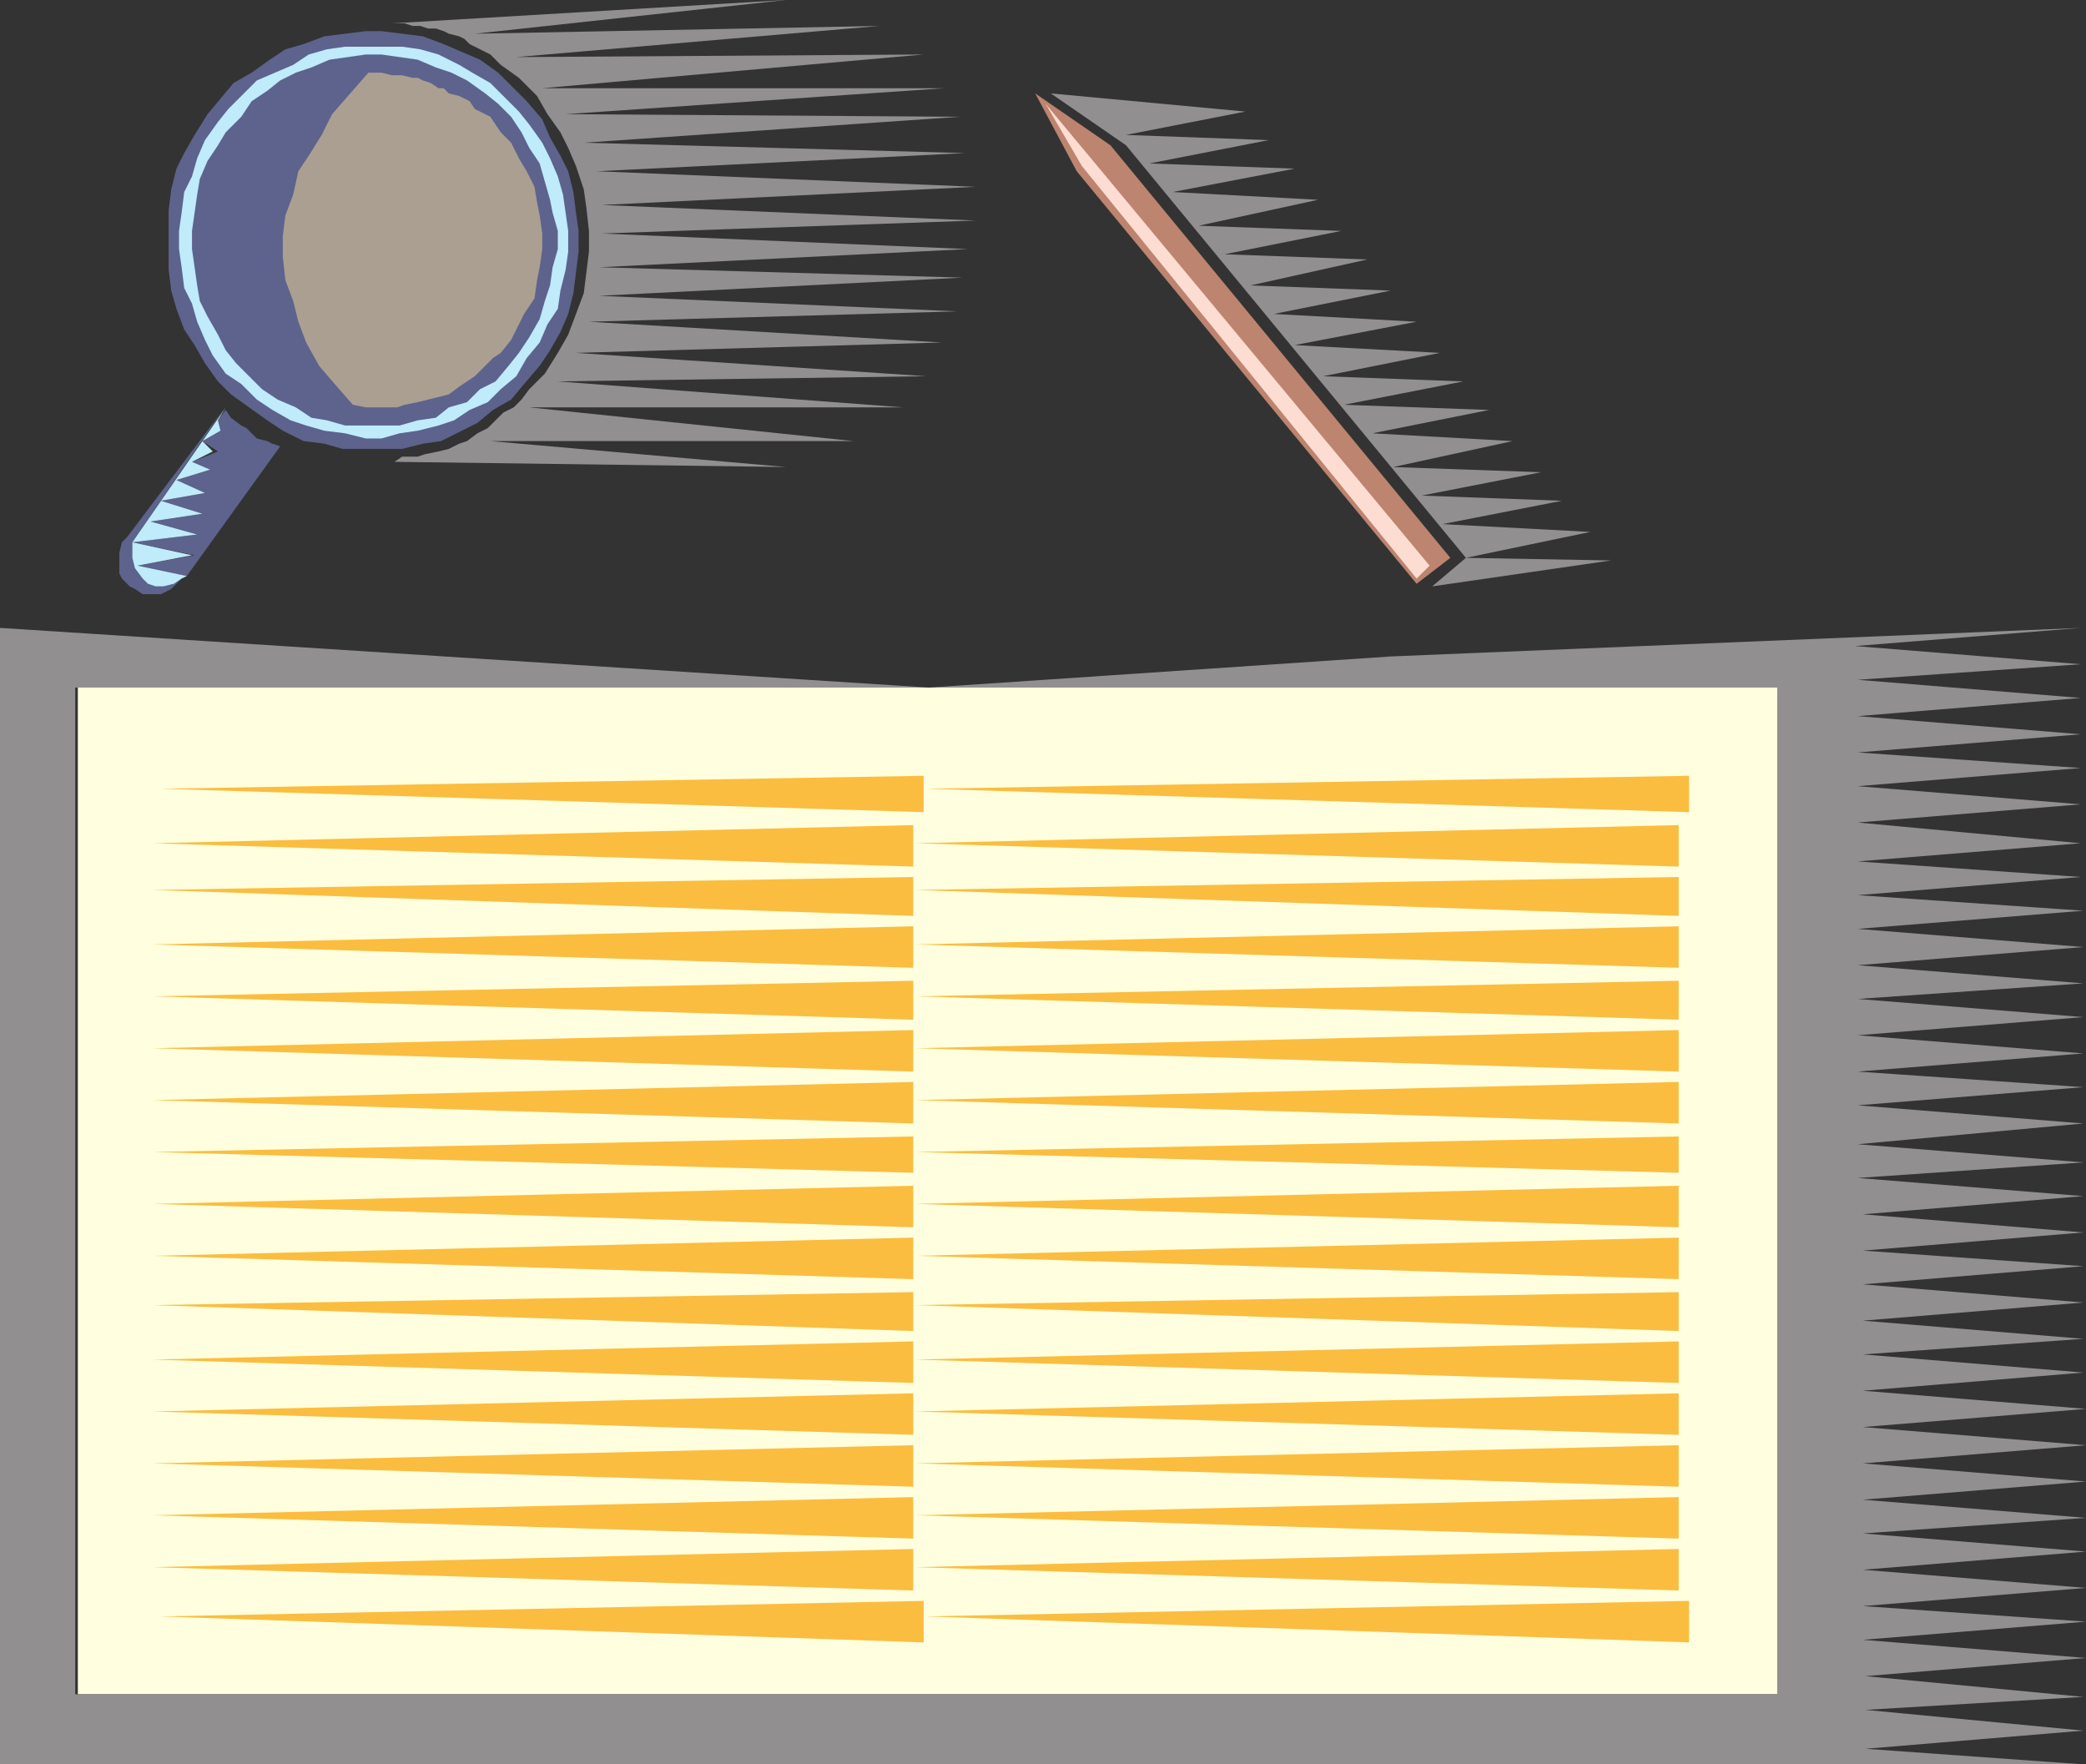
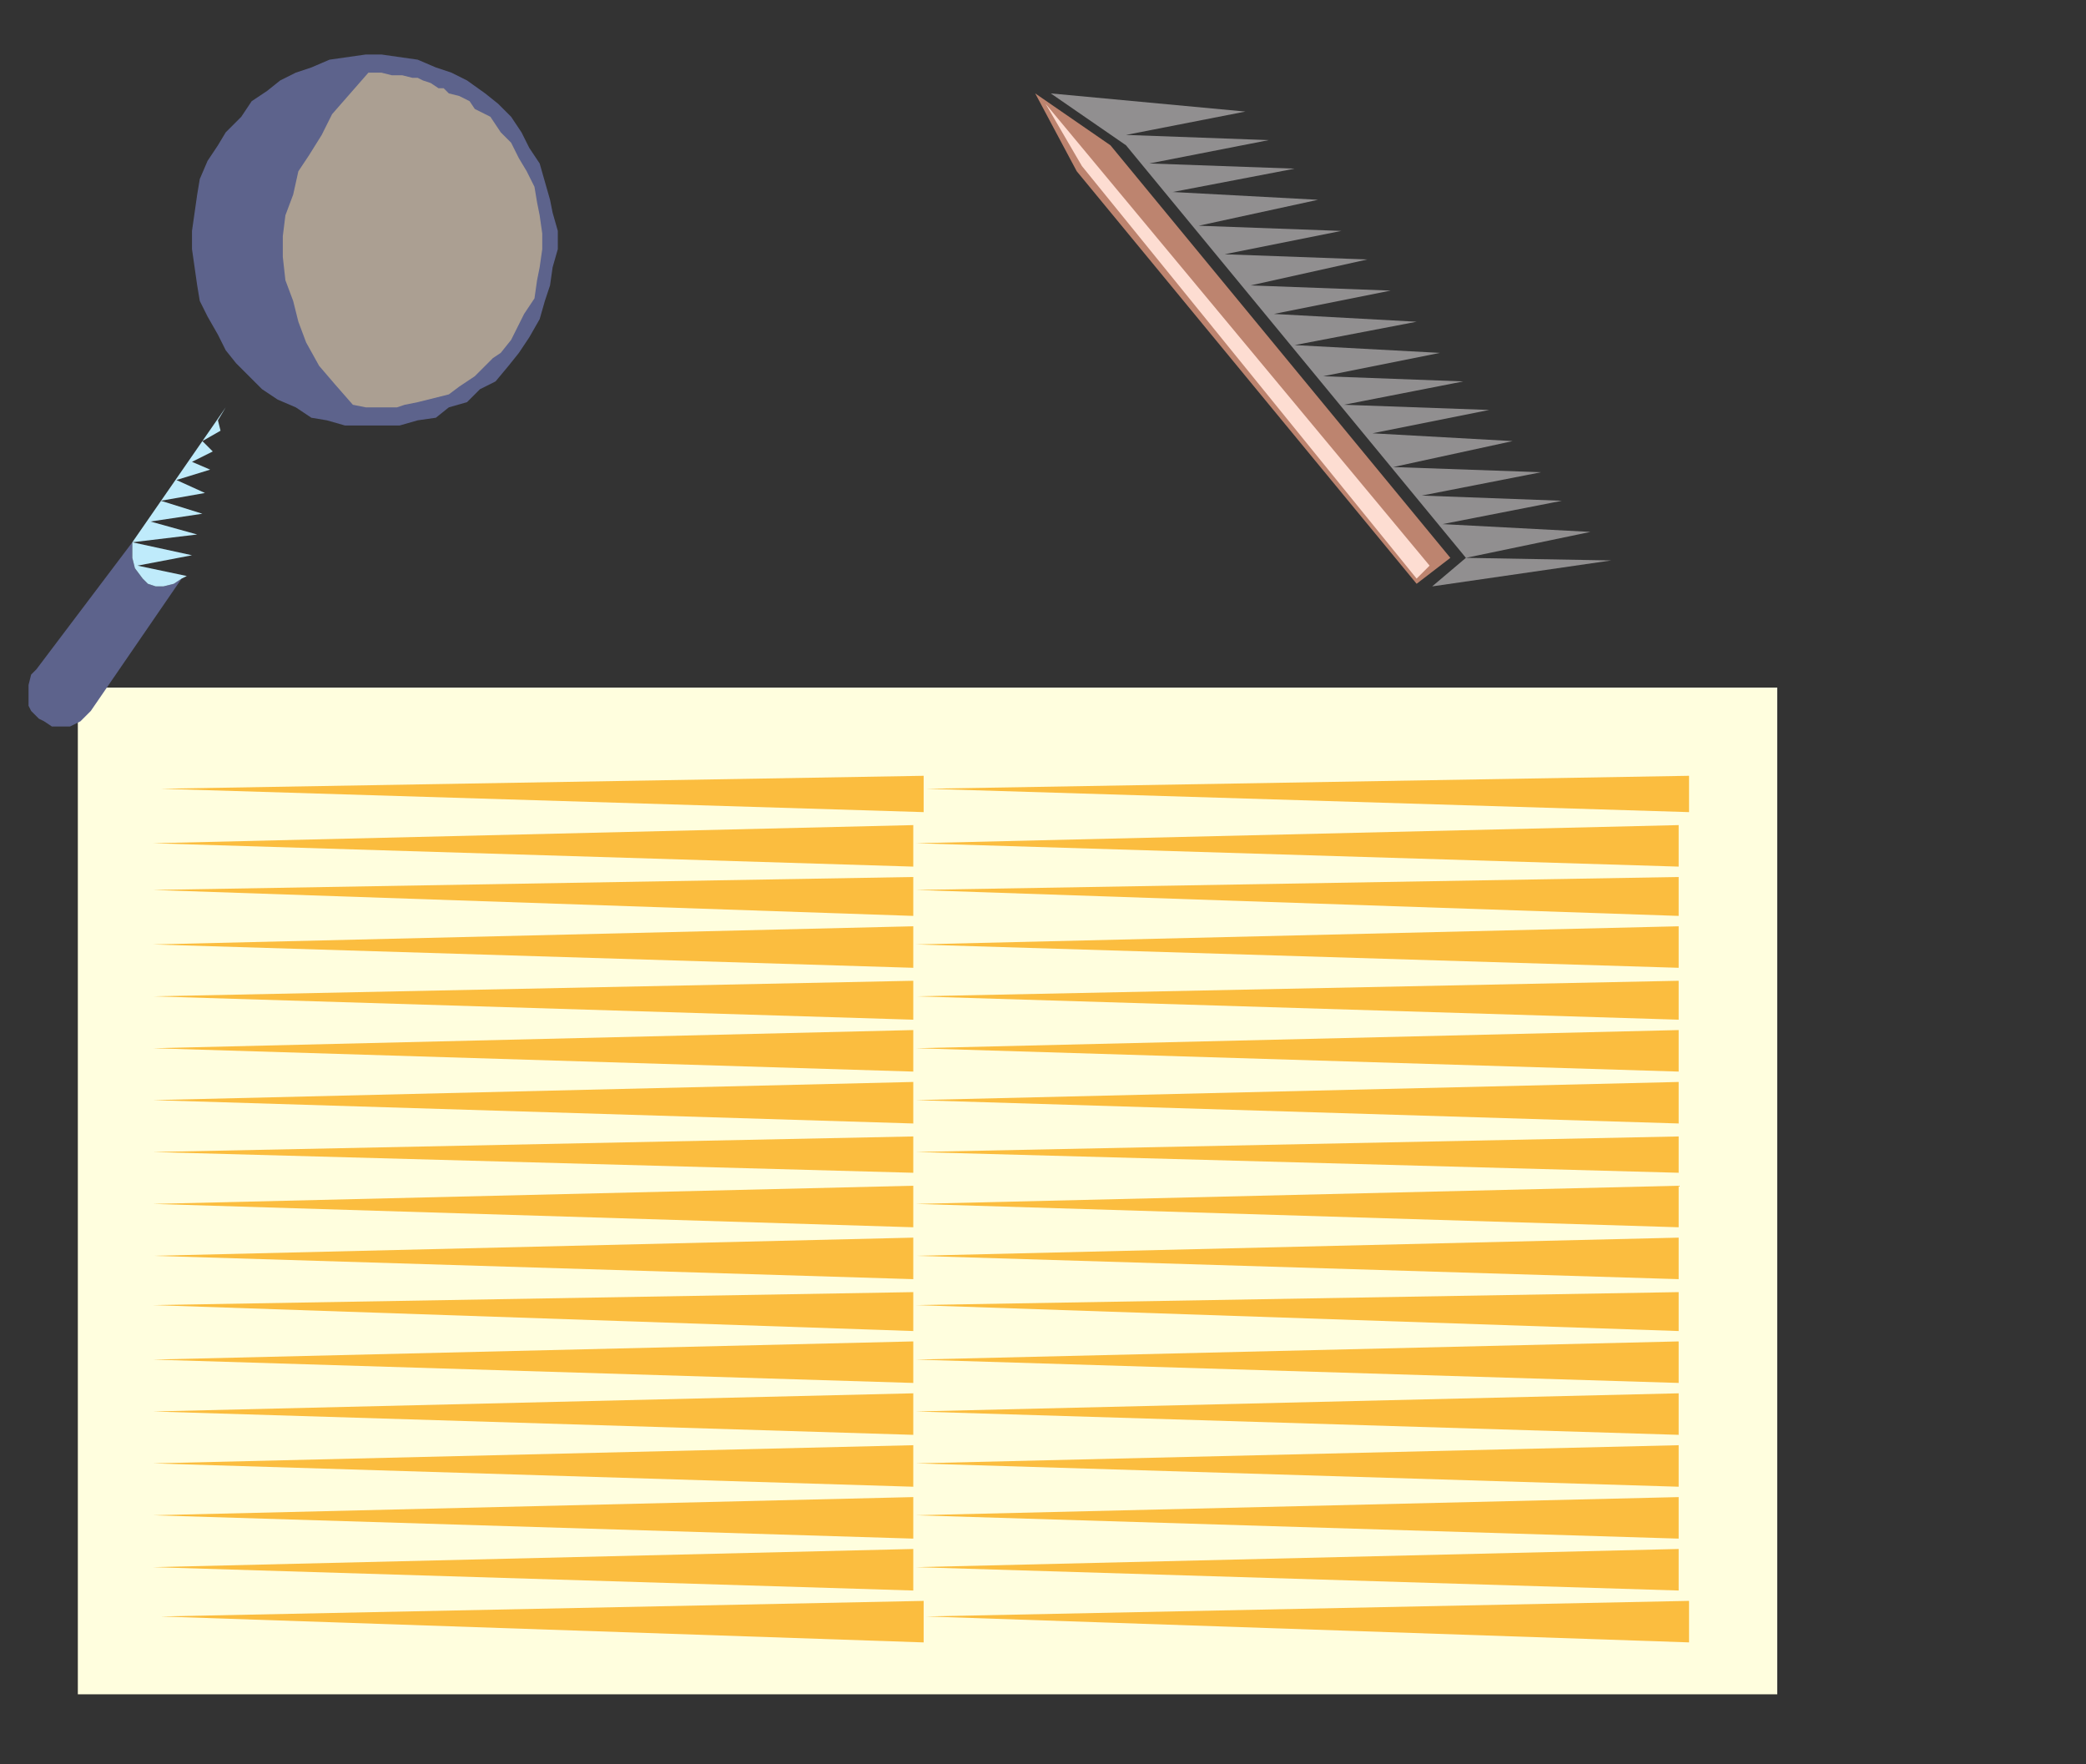
<svg xmlns="http://www.w3.org/2000/svg" width="603" height="510">
  <rect width="100%" height="100%" fill="#333333" stroke="none" />
  <path fill="#fffede" fill-rule="evenodd" d="M513.75 198.75H268.5v291h245.25v-291m-491.25 0h246v291h-246v-291" />
  <path fill="#fbbd3f" fill-rule="evenodd" d="M267 224.25 46.5 228l220.5 6.75Zm0 238.5-220.5 4.5 220.5 7.5zm221.25-238.5L267.75 228l220.5 6.75zM264 238.5l-219.75 5.25L264 250.5Zm0 15-219.75 3.75 219.75 7.5zm0 14.25L44.25 273 264 279.75Zm0 15.75L44.25 288 264 294.75Zm0 14.25L44.25 303 264 309.75Zm0 15L44.25 318 264 324.75Zm0 15.75L44.25 333 264 339Zm0 14.25L44.25 348 264 354.75Zm0 15L44.25 363 264 369.75Zm0 15.75-219.75 3.75 219.75 7.5zm0 14.25L44.25 393 264 399.75Zm0 15L44.25 408 264 414.75Zm0 15L44.25 423 264 429.75Zm0 15L44.25 438 264 444.75Zm0 15L44.25 453 264 459.75ZM485.25 238.5l-220.5 5.25 220.5 6.75zm0 15-220.5 3.75 220.5 7.5zm0 14.25L264.75 273l220.5 6.75zm0 15.75-220.5 4.5 220.5 6.75zm0 14.25L264.75 303l220.5 6.75zm0 15L264.75 318l220.5 6.75zm0 15.75-220.5 4.5 220.5 6zm0 14.25L264.75 348l220.5 6.75zm0 15L264.75 363l220.5 6.75zm0 15.75-220.5 3.75 220.5 7.5zm0 14.25L264.75 393l220.5 6.75zm0 15L264.75 408l220.5 6.75zm0 15L264.75 423l220.5 6.75zm0 15L264.75 438l220.5 6.75zm0 15L264.75 453l220.5 6.75zm3 15-220.5 4.5 220.5 7.5zm0 0" />
-   <path fill="#918f90" fill-rule="evenodd" d="M513.75 489.75v-291H268.5l133.5-9 199.5-8.25-65.25 5.25L601.5 192l-64.5 4.5 64.5 5.25L537 207l64.5 5.25-64.5 5.25 64.5 4.5-64.5 5.25 64.5 5.25-64.5 5.25 64.5 6L537 249l64.5 4.5-64.5 5.25 65.25 4.5L537 268.5l65.25 5.25L537 279l65.25 5.25-65.25 4.5 65.25 5.25-65.25 5.25 65.25 5.25-65.25 5.25 65.25 4.5L537 319.5l65.25 5.25-65.25 6 65.25 5.25-65.25 4.5 65.25 5.25L538.5 351l63.75 5.25-63.75 5.25 63.75 4.5-63.75 5.25 63.75 5.25-63.75 5.25 63.75 5.25-63.75 4.5 63.75 5.25L538.5 402l64.5 5.25-64.5 5.25 64.5 5.25-64.5 5.25 64.5 5.25-64.5 5.25 64.5 5.25-64.5 4.5 64.5 5.25-64.5 5.25L603 459l-64.5 5.25 64.5 4.5-64.5 5.25 64.5 5.25-63.75 5.25 63 6-63 3.75 63 6-63 5.25 63 4.5H0V181.5l268.5 17.25H21.75v291h492m-400.5-483H117l2.25.75h2.25l2.25.75H126l2.25.75 1.5.75 3 .75 1.5.75 1.5 1.5 6 3 3 3L150 22.5l5.25 5.25 3 5.25 3.75 5.25 2.25 4.5L166.5 48l2.25 6.75.75 5.25.75 6.75v6l-1.5 12-4.5 12-3 5.25-3.75 6-4.5 4.5-2.25 3-2.25 2.25-3 1.5-4.5 4.5-3 1.5-3 2.25-2.25.75-3 1.5-3 .75-3.75.75-2.25.75h-4.5l-2.25 1.5 113.25 1.5-85.5-7.5h105L153 117.75h108l-99.75-7.5 106.5-1.5L166.5 102l105.75-3-102-6 106.5-3-103.5-4.5 105-5.25-105-3L279.75 72 174 67.5l108-3.75-108-4.5L282 54l-109.5-4.5L279 44.25l-110.25-3 108.75-7.5-114-.75L273 25.5H156.75L267 15.75l-117.75.75 105-9-117 2.25 90-9.75-114 6.75" />
-   <path fill="#5d638c" fill-rule="evenodd" d="m60 33 7.5-9 5.25-3L78 17.25l4.5-3 5.25-1.5 6-2.25 12-1.5h4.5l12 1.5 6 2.25 10.5 4.5L144 21l8.25 8.25 4.5 5.25 2.25 5.25 3 5.25 2.25 4.5 1.5 6 .75 6 .75 5.25v6l-1.5 12-1.5 6L162 96l-3 5.25-3 4.5-4.5 5.25-3.75 4.5-5.25 3-4.5 3.75-10.5 5.25-5.25.75-6 1.5H99l-5.25-1.5-6-.75-6-3-4.5-3-10.5-7.5-3.75-3.75-3.75-5.25-3-5.25-3-4.5-2.25-6L49.5 84l-.75-6V60.75l.75-6 1.5-6 2.25-4.5 3-5.25L60 33" />
-   <path fill="#bfebfb" fill-rule="evenodd" d="m63 35.25 3-3.75 8.25-8.25 10.5-4.5 4.5-3 5.25-1.5 5.25-.75h16.5l5.25.75 5.25 1.5 6 3L136.5 21l5.25 3 8.25 8.25 3 3.75 3.75 5.25 2.25 4.5 2.25 5.25 1.5 5.25 1.5 10.5v6L163.5 78l-1.5 6-.75 5.25-3 4.5L156 99l-3.75 4.5-3 5.25-4.5 3.75-3.75 3.75-5.25 2.25-4.5 3-4.5 1.5-6 1.5-5.25.75-5.25 1.5h-4.5l-6-1.5-6-.75-5.25-1.5-4.5-1.5-5.25-3-4.5-3-4.5-4.5-4.5-3-3.75-5.25-2.25-4.5L57 93l-1.5-5.25-2.25-4.5-.75-6-.75-5.25v-5.25l.75-5.25.75-6L55.5 51l1.5-5.25 2.25-5.25L63 35.25" />
  <path fill="#5d638c" fill-rule="evenodd" d="m65.25 38.25 4.5-4.5 3-4.5 4.5-3 3.75-3L85.5 21l4.5-1.5 5.25-2.25 10.5-1.5h4.5l10.5 1.5L126 19.5l4.5 1.5 4.5 2.25 5.25 3.75 3.75 3 3.75 3.75 3 4.5 2.25 4.5 3 4.5 3 10.5.75 3.75 1.5 5.25V72l-1.5 5.25-.75 5.25-1.5 4.5-1.5 5.25-3 5.25-3 4.5-3 3.75-3.75 4.5-4.5 2.25-3.75 3.75-5.25 1.5-3.75 3-5.25.75-5.25 1.5H99.75l-5.25-1.5-4.5-.75-4.5-3-5.25-2.25-4.5-3-7.5-7.5-3-3.75-2.25-4.5-3-5.25-2.25-4.5-.75-4.5L55.5 72v-5.25l1.5-10.5.75-4.5L60 46.5l3-4.5 2.25-3.75" />
  <path fill="#ab9f92" fill-rule="evenodd" d="M106.5 21h3.75l3 .75h3l3 .75h1.5l1.5.75 2.25.75 2.25 1.5h1.5l1.5 1.5 3 .75 3 1.5 1.5 2.25 4.5 2.25 3 4.5 3 3 2.25 4.5 2.25 3.75 2.25 4.5.75 4.5.75 3.75.75 5.25V72l-.75 5.25-.75 3.75-.75 5.25-3 4.5-3.75 7.5-3 3.75-2.25 1.5-5.25 5.25-4.5 3-3 2.25-9 2.25-3.75.75-2.25.75h-9L102 117l-5.25-6-4.5-5.25L88.5 99l-2.25-6-1.5-6-2.25-6-.75-6.75v-6l.75-6 2.25-6 1.5-6.75 3-4.5L93 39l3-6 10.5-12" />
-   <path fill="#5d638c" fill-rule="evenodd" d="m65.25 118.5 1.5 2.25 3 2.25 1.5.75 3 3 3 .75 1.5.75L81 129l-27 37.5-14.25-3 16.5-3-18-3.75L57 154.5l-13.5-3.75 15-2.25-12-3.75 12.75-2.25-8.25-3.75 9.75-3-5.25-2.25 7.5-3-4.5-3 5.25-3-.75-3 2.25-3" />
-   <path fill="#5d638c" fill-rule="evenodd" d="m52.5 167.25-2.25 1.5-3 .75H45l-2.25-.75-1.5-1.5-2.25-3-.75-3v-4.5L64.5 118.5l-27.75 36.75-1.5 1.5-.75 3v6l.75 1.5 2.25 2.25 1.5.75 2.25 1.5h5.25l3-1.5 3-3" />
+   <path fill="#5d638c" fill-rule="evenodd" d="m52.5 167.25-2.25 1.5-3 .75H45l-2.25-.75-1.5-1.5-2.25-3-.75-3v-4.5l-27.75 36.75-1.5 1.5-.75 3v6l.75 1.5 2.25 2.25 1.5.75 2.25 1.5h5.25l3-1.5 3-3" />
  <path fill="#bfebfb" fill-rule="evenodd" d="M65.25 117.75 63 121.5l.75 3-5.25 3 3 3-6 3 5.25 2.25-9.75 3 8.25 3.75-12.75 2.25 12 3.75-15 2.25L57 154.5l-18.75 2.25 17.25 3.75-15.75 3 14.25 3-1.5.75-2.25 1.5-3 .75H45l-2.25-.75-1.5-1.5-2.25-3-.75-3v-4.5l27-39" />
  <path fill="#bd846f" fill-rule="evenodd" d="m311.25 49.5-12-22.5L321 42l98.25 119.25-9.75 7.5L311.25 49.5" />
  <path fill="#918f90" fill-rule="evenodd" d="m303.75 27 21.75 15 98.25 119.25-9.75 8.25 51.75-7.5-42-.75 36-7.5L417 151.5l34.5-6.75-40.5-1.5 34.5-6.75-42.75-1.5 34.5-7.5-40.5-2.25 33.75-6.75-42-1.5 34.5-6.75-40.5-1.5 33.75-6.75-42-2.25L409.5 93l-41.25-2.25L402 84l-40.5-1.5 33.75-7.5L354 73.5l33.75-6.75-41.25-1.5 34.5-7.5-42-2.25 35.25-6.75-42-1.5 34.5-6.75L325.5 39l34.5-6.75L303.75 27" />
  <path fill="#fdddd2" fill-rule="evenodd" d="m312.75 48-10.5-18 111 133.5-3.75 3.75L312.75 48" />
</svg>